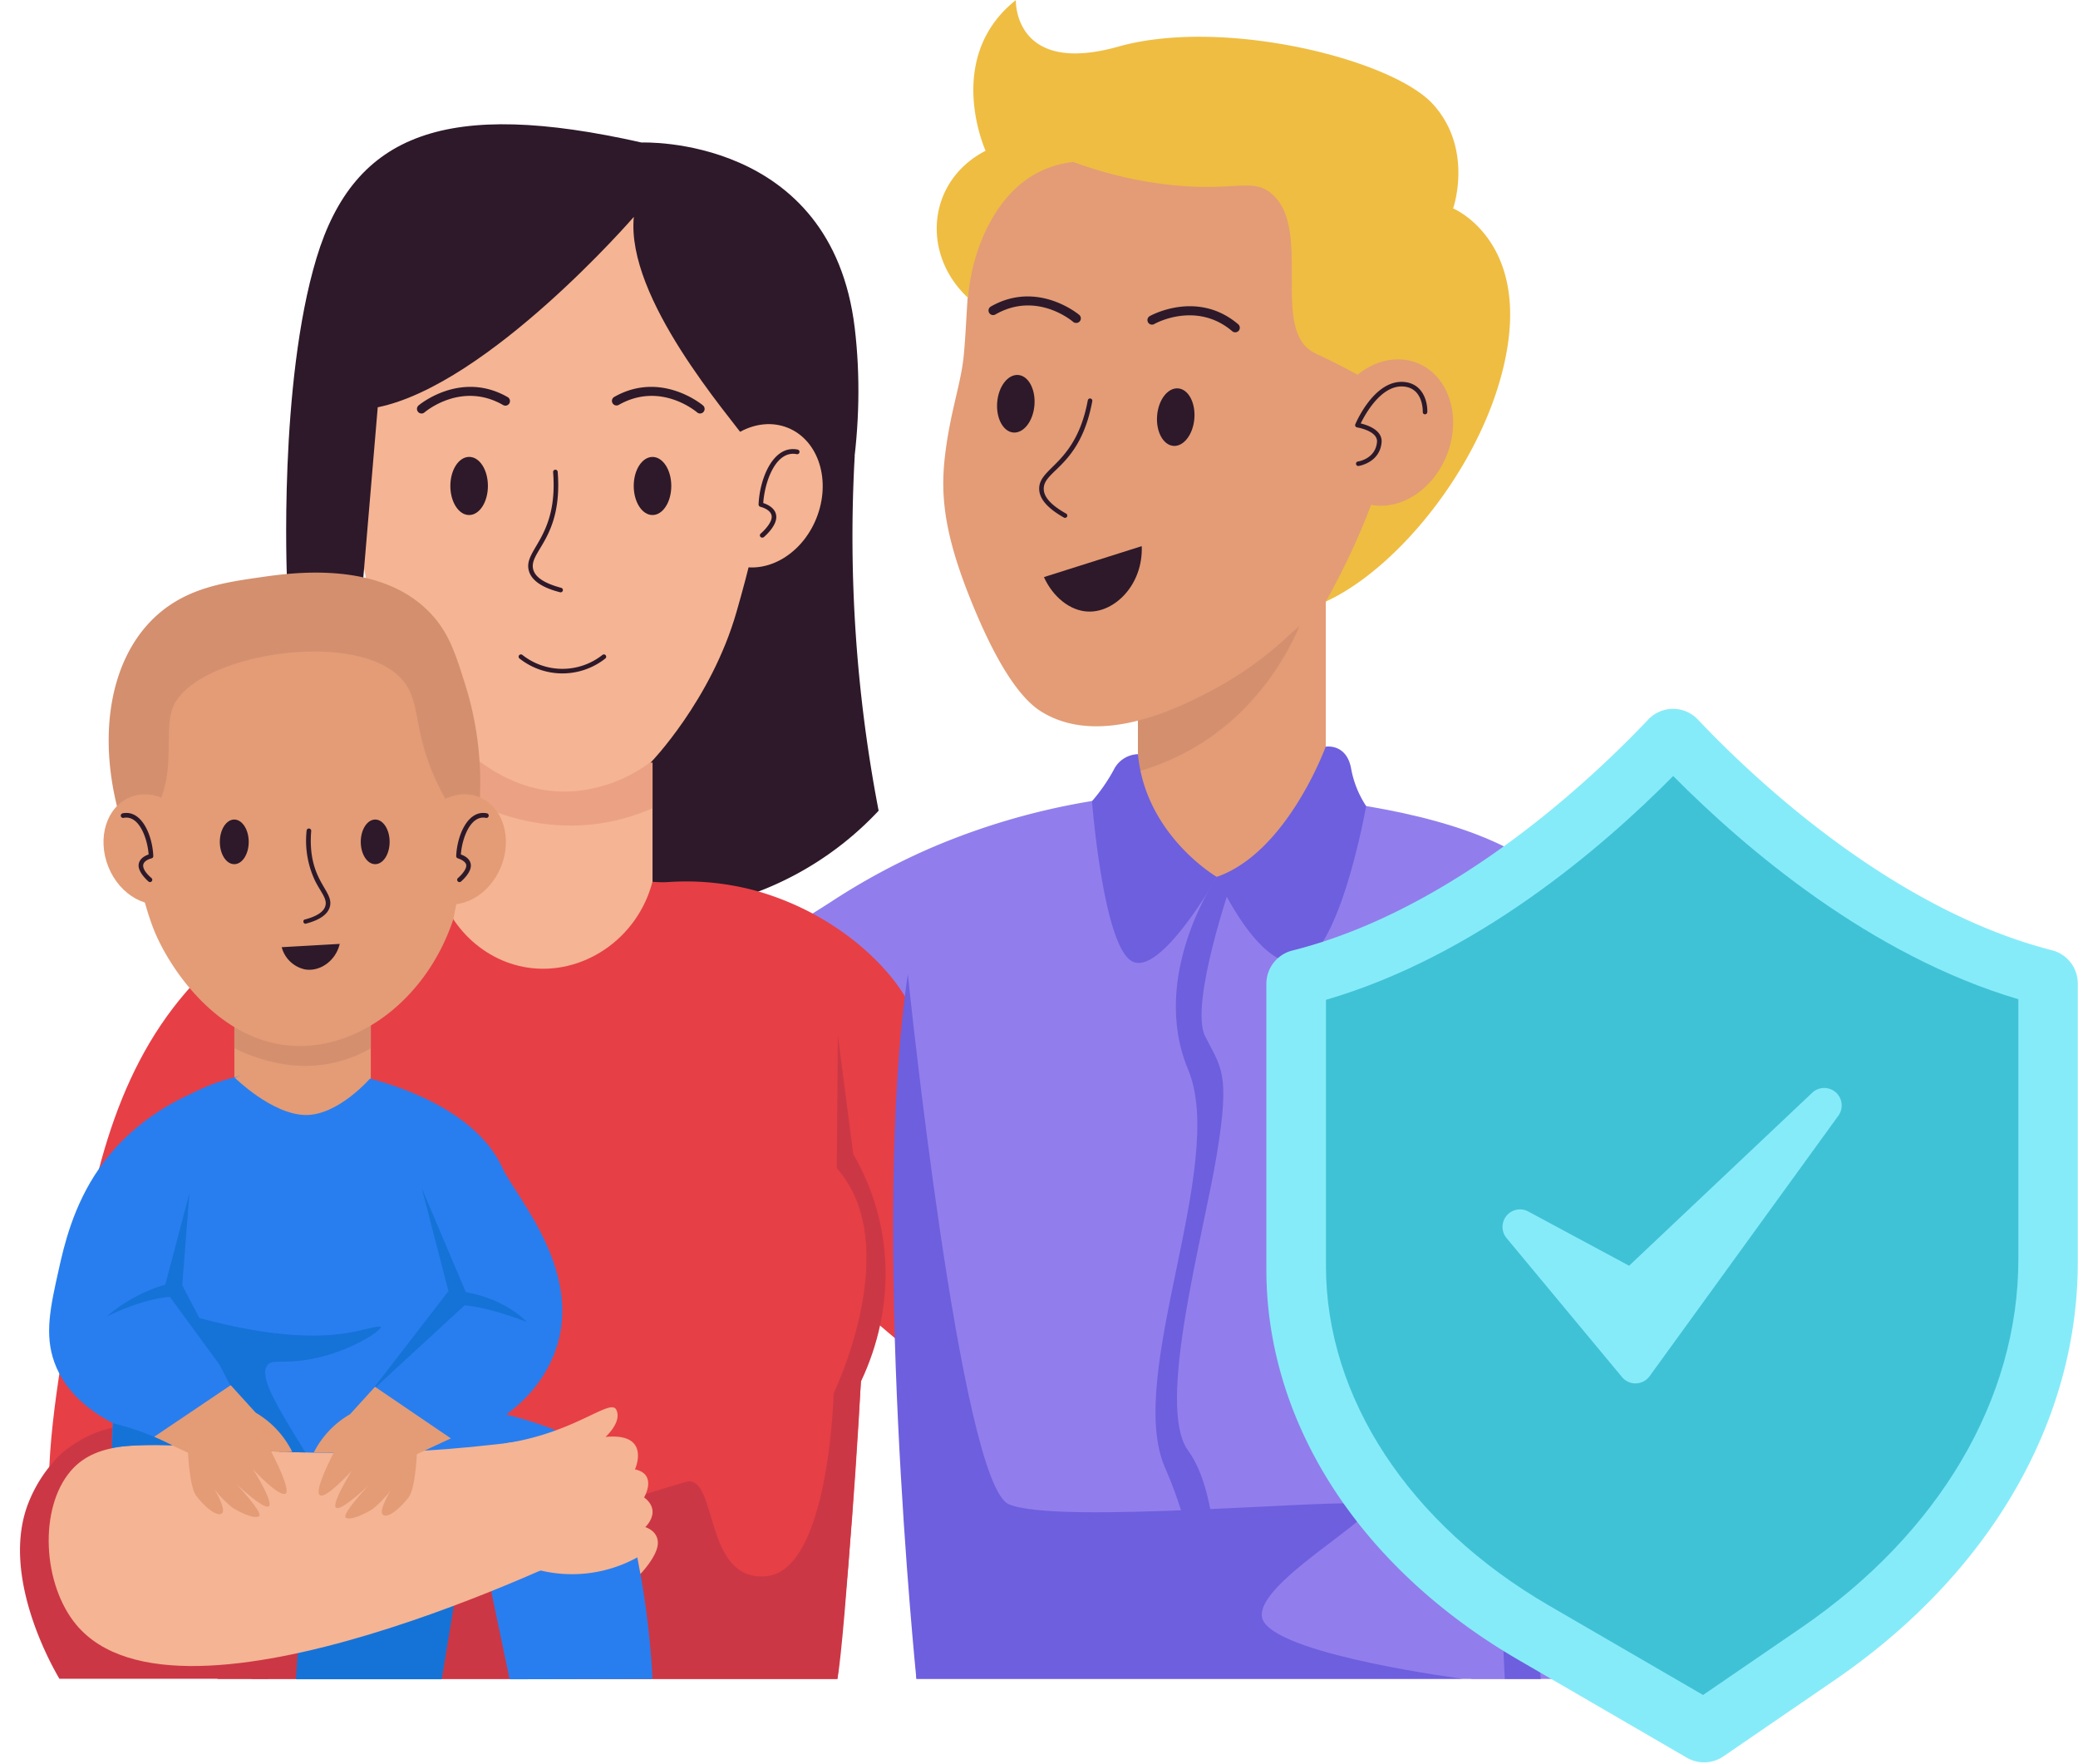
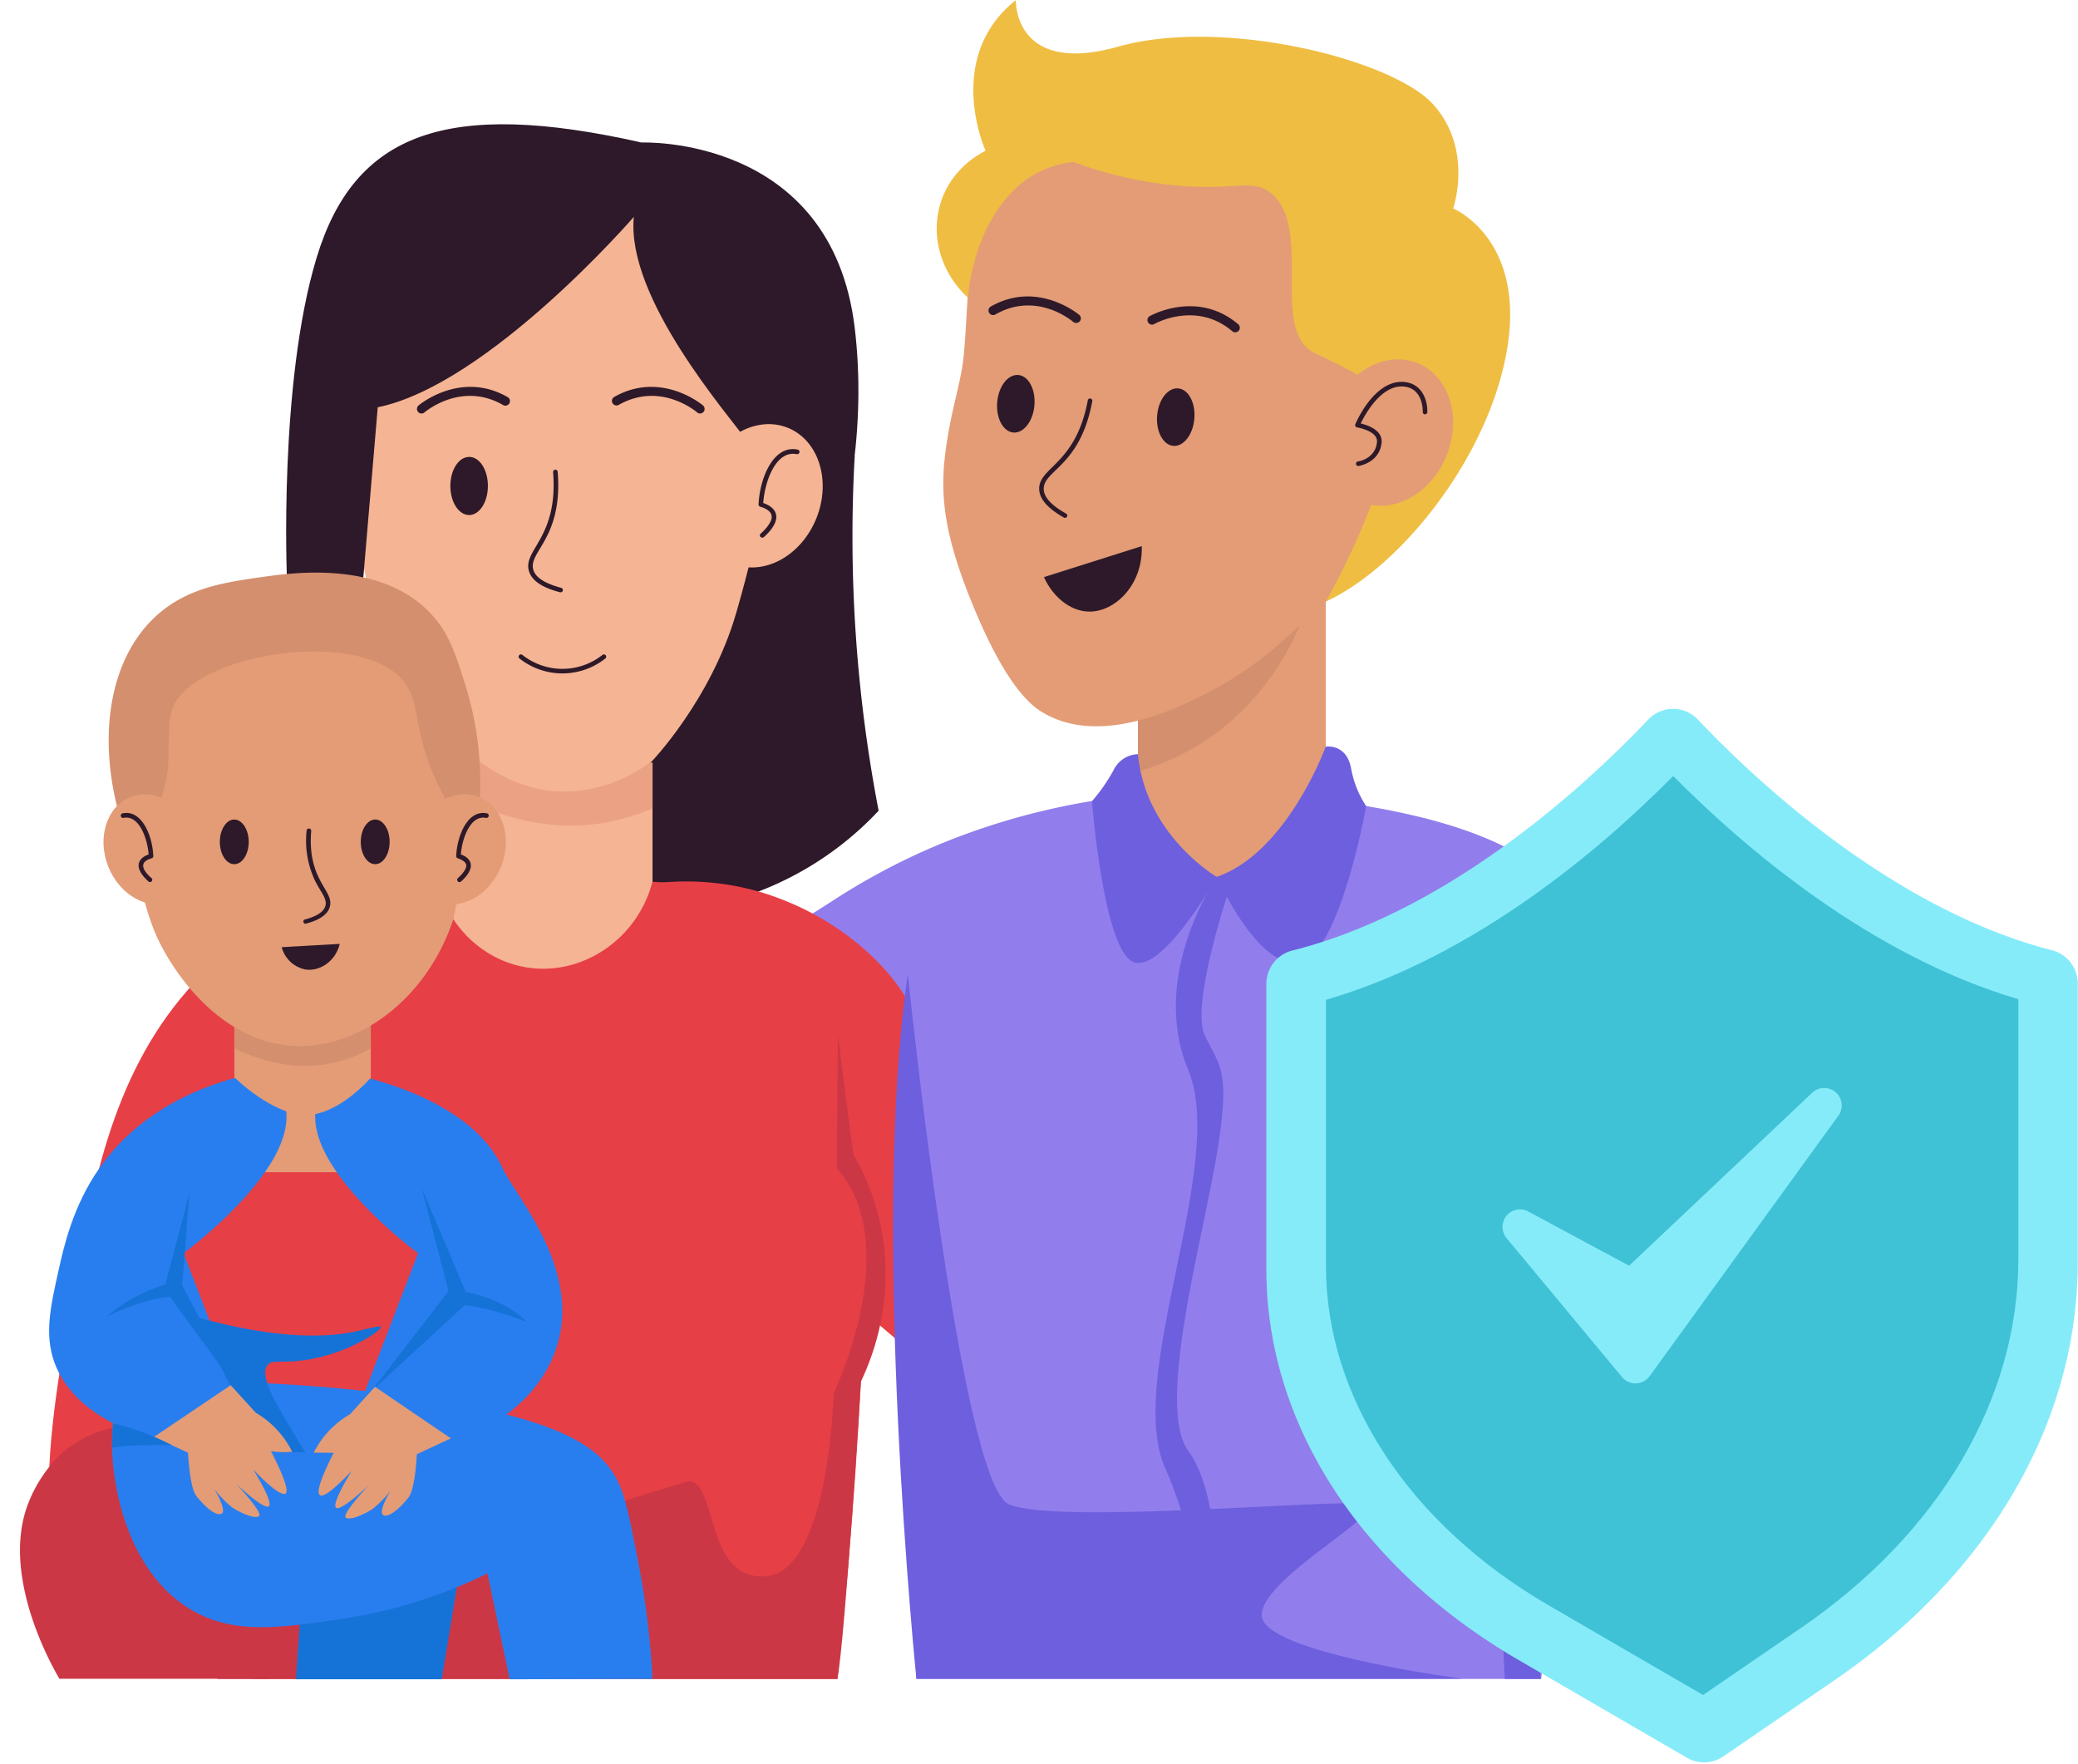
<svg xmlns="http://www.w3.org/2000/svg" height="385.7" preserveAspectRatio="xMidYMid meet" version="1.0" viewBox="28.4 67.1 454.4 385.7" width="454.4" zoomAndPan="magnify">
  <defs>
    <clipPath id="a">
      <path d="M130.77 199.99H171.09V280.12H130.77z" fill="none" />
    </clipPath>
    <clipPath id="b">
      <path d="M277.24 185.9H318.31V260.67H277.24z" fill="none" />
    </clipPath>
    <clipPath id="c">
      <path d="M79.65 282.08H109.48V323.41H79.65z" fill="none" />
    </clipPath>
  </defs>
  <g data-name="Life Insurance">
    <g>
      <path d="M215.3,166.82a317,317,0,0,0,5.23,77.54,70.36,70.36,0,0,1-83.69,14.46q3.85-24.24,7.7-48.48Z" fill="#2d1929" />
    </g>
    <g clip-path="url(#a)">
      <g>
        <path d="M130.77 199.99H171.09V280.12H130.77z" fill="#f5b493" />
      </g>
      <g>
        <path d="M122,236.59c2.78,2.15,19.09,14.34,39.92,10.15a46.86,46.86,0,0,0,20.54-9.92l2.07-26.13h-63.9Q121.27,223.64,122,236.59Z" fill="#eba284" />
      </g>
    </g>
    <g clip-path="url(#b)">
      <g>
        <path d="M277.24 185.9H318.31V260.67H277.24z" fill="#e39c76" />
      </g>
      <g>
        <path d="M314.63,198.3S306.09,232,269.4,237.51V205.9Z" fill="#d48f6e" />
      </g>
    </g>
    <g>
      <path d="M288.21,240.3a151.25,151.25,0,0,0-56.65,12.37A145.27,145.27,0,0,0,210,264.36c-17,10.9-44.4,26.71-89.84,48q-3.39,14.14-6.77,28.3C194.53,362.92,276.6,326,288.21,240.3Z" fill="#917eec" />
    </g>
    <g>
      <path d="M226.47,285.27c-4.37-7.49-15.26-18.15-31.7-23.1a57.74,57.74,0,0,0-24.12-1.81,118.22,118.22,0,0,0,1.58,15s4.38,26.22,22.44,52.56C228.56,377.34,289.41,396,289.41,396l.19-36.92S242.63,313,226.47,285.27Z" fill="#e73f46" />
    </g>
    <g>
      <path d="M83.42,271.06c-22.17,15.65-31,37.42-36.19,64.06-8.31,43-14.4,74.51,3.16,87.23,15.81,11.47,45.38,3.76,71.92-15.23Q102.86,339.1,83.42,271.06Z" fill="#e73f46" />
    </g>
    <g>
      <path d="M119.64,170.56c-3.32-8.21-11.49-12.65-18.25-9.92s-9.55,11.6-6.23,19.81,11.49,12.66,18.24,9.92S123,178.77,119.64,170.56Z" fill="#f5b493" />
    </g>
    <g>
      <path d="M202.91,156.15s-.9-43.32-31.58-54.28c-.28-.06-.55-.08-.82-.13-20.23-7.78-35-.12-36.28.13a38.68,38.68,0,0,0-13.4,8.21h0c-17.56,16.45-18.19,46.06-18.19,46.06a33.1,33.1,0,0,0-.25,5c.28,8.26,5.26,27.46,6.33,34,6.29,20.71,22.47,46.12,44.47,45,26.7-1.59,37.44-34.22,40.51-44.14,3.29-10.65,6-21,6.42-22.57a32.32,32.32,0,0,0,1.16-11.14C201.84,160.21,202.38,158.08,202.91,156.15Z" fill="#f5b493" />
    </g>
    <g>
      <path d="M107,184.65a.49.49,0,0,1-.32-.12c-.3-.24-2.89-2.48-2.77-4.56.1-1.83,2-2.64,2.85-2.92-.28-4.63-2.75-11.6-7.32-10.69a.51.51,0,0,1-.59-.39.5.5,0,0,1,.4-.59c5.41-1.07,8.33,6.54,8.53,12a.5.5,0,0,1-.39.51s-2.39.56-2.48,2.11c-.08,1.34,1.72,3.16,2.41,3.75A.5.5,0,0,1,107,184.65Z" fill="#2d1929" />
    </g>
    <g>
      <path d="M150.89,196.6c-3.93-1-6.22-2.56-6.83-4.65-1.35-4.65,6.44-7.27,5.29-21.61a.5.5,0,0,1,1-.08c1.16,14.58-6.48,17.44-5.33,21.42.5,1.72,2.56,3,6.11,3.95A.5.5,0,0,1,150.89,196.6Z" fill="#2d1929" />
    </g>
    <g>
      <path d="M135.09,173.35c0,3.51-1.83,6.35-4.1,6.36s-4.11-2.84-4.11-6.35S128.71,167,131,167,135.09,169.85,135.09,173.35Z" fill="#2d1929" />
    </g>
    <g>
      <path d="M142,211.08a.5.5,0,0,1,.62-.79,14.12,14.12,0,0,0,17.53,0,.5.5,0,0,1,.7.09.5.5,0,0,1-.08.7A15.14,15.14,0,0,1,142,211.08Z" fill="#2d1929" />
    </g>
    <g>
      <path d="M120.59,157.51a1,1,0,0,1-.66-1.76c.09-.08,9.17-7.72,19.45-1.84a1,1,0,1,1-1,1.73c-9-5.16-16.83,1.35-17.15,1.63A1,1,0,0,1,120.59,157.51Z" fill="#2d1929" />
    </g>
    <g>
-       <path d="M175.19,173.36c0,3.51-1.84,6.35-4.11,6.35s-4.1-2.85-4.1-6.36,1.84-6.34,4.11-6.34S175.2,169.86,175.19,173.36Z" fill="#2d1929" />
-     </g>
+       </g>
    <g>
      <path d="M181.49,157.51a1,1,0,0,1-.65-.24c-.33-.28-8.11-6.79-17.16-1.63a1,1,0,0,1-1-1.73c10.29-5.88,19.36,1.76,19.45,1.84A1,1,0,0,1,181.49,157.51Z" fill="#2d1929" />
    </g>
    <g>
      <path d="M81.59,271.86c-11.7,11.25-11,27-10.11,41.85,1.87,31,5.3,71.63,12,120.49H211.52c2.2-20.8,4.49-47.49,5.77-78.64,2.66-64.16-1.75-78.67-13.71-87.5-10.39-7.69-24.49-8.09-52.7-8.88C122.85,258.38,96.37,257.64,81.59,271.86Z" fill="#e73f46" />
    </g>
    <g>
      <path d="M321.58,98.19c-17.8-13.34-44.14-13-60-1.41a53.47,53.47,0,0,0-11.66,10.15c-11,10.52-9.34,22.28-10.76,37.74-.58,6.25-2.87,12.05-4.06,21.6s-.22,18.59,7,35.44c5.57,13,10.3,18.59,13.74,20.81,13.18,8.48,31.45-1.22,38.28-4.84a78.8,78.8,0,0,0,16.79-12.29c9.3-7.56,30.6-28.14,30.89-58.81C341.82,140,342.07,113.57,321.58,98.19Z" fill="#e39c76" />
    </g>
    <g>
      <path d="M261,180.24c-3.51-2-5.32-4.05-5.36-6.21-.1-4.82,8-5.33,10.63-19.39a.5.5,0,0,1,.58-.41.5.5,0,0,1,.4.59c-2.63,14.31-10.7,15.07-10.61,19.19,0,1.78,1.67,3.58,4.84,5.36A.5.5,0,1,1,261,180.24Z" fill="#2d1929" />
    </g>
    <g>
      <path d="M254.6,155.72c-.29,3.47-2.35,6.13-4.6,5.95s-3.83-3.16-3.54-6.63,2.35-6.13,4.6-5.95S254.89,152.25,254.6,155.72Z" fill="#2d1929" />
    </g>
    <g>
      <path d="M289.57,158.65c-.29,3.47-2.35,6.13-4.59,5.94s-3.84-3.15-3.55-6.63,2.35-6.13,4.6-5.94S289.86,155.17,289.57,158.65Z" fill="#2d1929" />
    </g>
    <g>
      <path d="M263.71,137.71a1,1,0,0,1-.65-.24c-.32-.28-8.06-6.74-17-1.61a1,1,0,0,1-1.37-.38,1,1,0,0,1,.38-1.36c10.22-5.84,19.24,1.76,19.33,1.83A1,1,0,0,1,263.71,137.71Z" fill="#2d1929" />
    </g>
    <g>
      <path d="M298.51,139.76a1,1,0,0,1-.65-.24c-7.91-6.73-17-1.62-17.05-1.57a1,1,0,0,1-1.36-.36,1,1,0,0,1,.36-1.37c.1-.06,10.37-5.85,19.34,1.77A1,1,0,0,1,298.51,139.76Z" fill="#2d1929" />
    </g>
    <g>
      <path d="M288.21,240.3s-52,8.06-59.42,29.29,0,164.61,0,164.61H365.4s17.54-136,8.31-165.54S288.21,240.3,288.21,240.3Z" fill="#917eec" />
    </g>
    <g>
      <path d="M167,114.52s-31.75,36.66-56,41.63l-3.6,42.48-16.25-5S89.31,151,97.61,123.52s28.62-34.83,71.08-25.26c0,0,41.53-1.72,46.61,40.5S201.07,230,170.65,233.88c0,0,13.27-13.67,18.81-33s7.38-30.34,2.77-36.75S165.27,132.29,167,114.52Z" fill="#2d1929" />
    </g>
    <g>
      <path d="M123.46,257.28c1.5,11.1,9.94,19.81,20.31,21.38,11.93,1.82,24.06-6.17,27.32-18.83C156.93,248.83,138.42,248.29,123.46,257.28Z" fill="#f5b493" />
    </g>
    <g clip-path="url(#c)">
      <g>
        <path d="M79.65 282.08H109.48V323.41H79.65z" fill="#e39c76" />
      </g>
      <g>
        <path d="M73.61,292.66c2,1.45,14.83,10.65,29.54,6.35a29.75,29.75,0,0,0,11-6l-.51-12.91H75Z" fill="#d48f6e" />
      </g>
    </g>
    <g>
      <path d="M55.17,238s.69-33.29,24.27-41.72l.63-.1a36.85,36.85,0,0,1,27.88.1,28.62,28.62,0,0,1,10.28,6.31c13.5,12.65,14,35.41,14,35.41a25.37,25.37,0,0,1,.19,3.87c-.22,6.34-4,21.11-4.87,26.16-5.75,17.39-20.62,28.56-35.08,27.74-16.45-.94-27.11-17.12-30.39-25.3-2.3-5.72-5-16.73-5.66-27.66C56,241.07,55.58,239.43,55.17,238Z" fill="#e39c76" />
    </g>
    <g>
      <path d="M94.94,268.18c2.68-.69,4.24-1.68,4.61-3,.45-1.55-1-3-2.24-5.47a20.46,20.46,0,0,1-1.86-11,.5.5,0,0,1,.54-.46.5.5,0,0,1,.46.54c-.88,11,5.13,13,4.06,16.64-.48,1.64-2.27,2.87-5.33,3.65A.5.5,0,0,1,94.94,268.18Z" fill="#2d1929" />
    </g>
    <g>
      <path d="M113.6,251.18c0,2.69-1.41,4.87-3.16,4.87s-3.15-2.19-3.15-4.88,1.42-4.88,3.16-4.88S113.61,248.48,113.6,251.18Z" fill="#2d1929" />
    </g>
    <g>
      <path d="M53.64,379.2c-6.33.91-11.49,5.42-11.88,5.77A30.57,30.57,0,0,0,34.5,396c-6.14,16.19,6,36.63,6.89,38.16H87.07c1.22-5.11,3.6-18.25-2.64-31.69C79,390.88,66.41,377.35,53.64,379.2Z" fill="#cc3745" />
    </g>
    <g>
      <path d="M211.61,293.45l3.38,26c9,15.56,9.24,33.71,1.67,49.74,0,0-3.38,55.33-5.14,65H75.92l9.21-13.7S171.3,393,178.38,391.12s3.69,21.85,17.54,20.62,14.77-40,14.77-40,15.69-32.28.69-49.22Z" fill="#cc3745" />
    </g>
    <g>
      <path d="M82.79,251.17c0,2.69-1.41,4.88-3.16,4.88s-3.16-2.18-3.16-4.87,1.41-4.89,3.15-4.89S82.78,248.47,82.79,251.17Z" fill="#2d1929" />
    </g>
    <g>
-       <path d="M60.77,314.59c-6.34,9.13-2.08,17.47-7.15,66.45a156.41,156.41,0,0,0,82.84,2.54c-9.58-56.52-6.68-64.46-15-73.15-8.76-9.14-21.92-9.37-27-9.46S70,301.35,60.77,314.59Z" fill="#287eef" />
-     </g>
+       </g>
    <g>
      <path d="M125,434.27l-31.89,0q1.33-19.33,2.66-38.66l35.3,1.85Q128,415.85,125,434.27Z" fill="#1573d8" />
    </g>
    <g>
      <path d="M54.7,369.47a48.86,48.86,0,0,0-1.31,20.11c.52,3.57,3,20.76,16.15,29.08,9.54,6,19.79,4.48,34.15,2.31A107.41,107.41,0,0,0,135,411.12q2.42,11.58,4.84,23.15l31.25-.07A186.19,186.19,0,0,0,167.84,408c-1.84-9.4-2.77-14.1-4.61-17.53-3.76-7-12.4-13.83-48.46-18.46A356.75,356.75,0,0,0,54.7,369.47Z" fill="#287eef" />
    </g>
    <g>
-       <path d="M148.92,381.28c-65.06,10.05-93.38-6-105,7.38-7.1,8.21-6.21,24.85,1.16,33.69,22.64,27.17,109.63-15.47,113.76-17.54Q153.89,393.05,148.92,381.28Z" fill="#f5b493" />
-     </g>
+       </g>
    <g>
      <path d="M277.24,241s5.7,19.39,20.53,17.85,20.54-16.74,20.54-16.74S294.63,230.19,277.24,241Z" fill="#e39c76" />
    </g>
    <g>
      <path d="M277.24,232a6.11,6.11,0,0,0-5.32,3.47,38.68,38.68,0,0,1-4.73,6.81s2.42,31.26,8.65,34.95,18.66-18.38,18.66-18.38S278.87,249.74,277.24,232Z" fill="#6d5fde" />
    </g>
    <g>
      <path d="M294.5,258.82s8.57,19.6,17.64,18.8,15-34.27,15-34.27a22.09,22.09,0,0,1-3.32-8.38c-1.08-5.38-5.53-4.61-5.53-4.61S309.93,253.43,294.5,258.82Z" fill="#6d5fde" />
    </g>
    <g>
-       <path d="M341.77,248.31s31.85,5.11,43.24,29.11c10.94,23.07,8.9,156.78,8.9,156.78H350.1Z" fill="#917eec" />
-     </g>
+       </g>
    <g>
      <path d="M226.92,280.12S238.38,391.43,249,396s72.34-1.38,78.17,0-27.4,18.47-22.32,25.85,43.38,12.31,43.38,12.31H228.79S218.69,335.41,226.92,280.12Z" fill="#6d5fde" />
    </g>
    <g>
      <path d="M360.53,283.13l-8.31,39.07q2.61,56,5.23,112h7.85q-3.78-56-7.54-112Z" fill="#6d5fde" />
    </g>
    <g>
      <path d="M294.5,258.82s-14.92,21.52-6.29,42.14-13.83,66.94-5.07,87,6.46,32.53,6.46,32.53l4.9-4.38s.83-22.15-6.29-31.84,3.34-46.85,6.29-64.85.87-18.82-2.59-25.79,5.86-33.84,5.86-33.84S297.37,258.64,294.5,258.82Z" fill="#6d5fde" />
    </g>
    <g>
      <path d="M243.92,100.06s-9.24-20.31,6.61-32.93c0,0-.54,16.62,22.42,10.16s59.91,2.77,68.82,12.61,4.39,22.77,4.39,22.77,15.6,6.46,11.9,30.15-23.2,48.24-39.75,55.81c5.46-9.58,18.95-37.15,12-45.73-1.12-1.39-2.4-2.55-8.48-5.69-4.31-2.22-5.47-2.63-6.38-3.16-9.21-5.3,0-27-9-34.61-4.35-3.68-8.42-.18-23.54-2.08a88.54,88.54,0,0,1-19.79-4.84,22,22,0,0,0-7.38,2.12c-9.59,4.71-14.75,16.76-15.67,27.57C229.81,122.67,231.11,106.7,243.92,100.06Z" fill="#efbd42" />
    </g>
    <g>
      <path d="M338.37,146.49c-6.91-2.78-15.24,1.75-18.63,10.14s-.54,17.44,6.36,20.23,15.24-1.75,18.63-10.14S345.27,149.28,338.37,146.49Z" fill="#e39c76" />
    </g>
    <g>
      <path d="M325.33,168c.15,0,3.84-.59,4.18-4.23.24-2.47-4.31-3.21-4.35-3.22a.5.5,0,0,1-.39-.69c.17-.39,4.07-9.55,10.41-9.26,4.42.22,5.42,4.42,5.33,6.61a.51.51,0,0,1-.51.48.49.49,0,0,1-.48-.51c0-.22.14-5.36-4.39-5.58-4.77-.23-8.24,6.14-9.18,8.09,1.45.34,4.82,1.44,4.56,4.18-.42,4.44-5,5.11-5.05,5.12A.5.5,0,0,1,325.33,168Z" fill="#2d1929" />
    </g>
    <g>
      <path d="M256.68,193.28l21.39-6.77c.3,8.43-5.89,14.51-11.69,14.31C262.41,200.69,258.64,197.62,256.68,193.28Z" fill="#2d1929" />
    </g>
    <g>
      <path d="M200.68,160.64c-6.76-2.73-14.92,1.71-18.24,9.92s-.53,17.08,6.23,19.81,14.93-1.71,18.24-9.92S207.44,163.37,200.68,160.64Z" fill="#f5b493" />
    </g>
    <g>
      <path d="M195.06,184.65a.5.5,0,0,1-.32-.88c.7-.59,2.49-2.4,2.41-3.74-.08-1.56-2.45-2.11-2.47-2.12a.51.51,0,0,1-.4-.51c.21-5.48,3.13-13.1,8.54-12a.5.5,0,0,1-.2,1c-4.57-.9-7,6-7.32,10.69.86.28,2.75,1.09,2.85,2.92.12,2.08-2.47,4.32-2.76,4.56A.52.52,0,0,1,195.06,184.65Z" fill="#2d1929" />
    </g>
    <g>
      <path d="M61.5,246.29a27.64,27.64,0,0,0,3.69-12.57c.22-6.71,0-8.72.81-11.37,3.75-12.35,42.32-18.56,51.14-5.63,3.46,5.08,1.49,11.67,8.12,24.07a51.75,51.75,0,0,0,3.4,5.5l4.58-3.08a71.49,71.49,0,0,0-3.08-26.34c-2.14-6.8-3.59-11.41-7.61-15.66-11-11.66-30.31-8.89-37.17-7.9-7.79,1.12-15.85,2.28-22.53,8.19-10.92,9.67-13.45,27.88-7.68,46.1Z" fill="#d48f6e" />
    </g>
    <g>
      <path d="M119.17,249c2.55-6.31,8.83-9.72,14-7.63s7.34,8.92,4.79,15.23-8.83,9.73-14,7.63S116.62,255.33,119.17,249Z" fill="#e39c76" />
    </g>
    <g>
      <path d="M128.55,259.08c.52-.44,1.87-1.8,1.81-2.78s-1.79-1.51-1.81-1.52a.5.5,0,0,1-.39-.5c.16-4.32,2.46-10.19,6.7-9.35a.5.5,0,0,1-.2,1c-3.39-.69-5.25,4.55-5.48,8,.71.24,2.1.9,2.18,2.32.1,1.65-1.93,3.4-2.16,3.6A.5.5,0,0,1,128.55,259.08Z" fill="#2d1929" />
    </g>
    <g>
      <path d="M56.88,241.39c5.2-2.09,11.47,1.32,14,7.63s.4,13.13-4.79,15.23-11.48-1.32-14-7.63S51.69,243.5,56.88,241.39Z" fill="#e39c76" />
    </g>
    <g>
      <path d="M60.88,259.85c-.23-.2-2.26-2-2.17-3.6.08-1.42,1.47-2.08,2.19-2.32-.24-3.47-2.09-8.7-5.48-8a.5.5,0,1,1-.2-1c4.24-.85,6.54,5,6.7,9.35a.5.5,0,0,1-.4.5s-1.75.41-1.81,1.52,1.29,2.34,1.81,2.78A.5.5,0,0,1,60.88,259.85Z" fill="#2d1929" />
    </g>
    <g>
      <path d="M85.13,301.58c-5.33.95-23.87,4.95-35,20.94-5.78,8.27-7.76,17.13-8.89,22.19-1.83,8.2-3.15,14.13-.95,20.25,4.82,13.37,22.68,17.14,25.24,17.64l15.21-9.86L68.54,341.12S105,314.34,85.13,301.58Z" fill="#287eef" />
    </g>
    <g>
      <path d="M103.25,301.58s27.42,4.19,35.05,20.94c2.88,6.33,18.62,23.41,11,41.31-6.82,16.11-26.2,19.95-28.4,20.35l-13.24-11.44,12.15-31.62S83.38,314.34,103.25,301.58Z" fill="#287eef" />
    </g>
    <g>
      <path d="M79.74,302.74s8,7.92,15.3,8.15,14.44-8.15,14.44-8.15S93,297.36,79.74,302.74Z" fill="#e39c76" />
    </g>
    <g>
      <path d="M388.85,224.4C376.7,237.23,346.3,266.09,311,274.93a7.5,7.5,0,0,0-5.68,7.26v62.48c0,33.59,20.44,65.23,55.17,85.39l36.78,21.36a7.49,7.49,0,0,0,8-.3l24.35-16.69c33.79-23.15,53.13-56.39,53.13-91.31v-61a7.49,7.49,0,0,0-5.65-7.25c-35.09-9-65.31-37.64-77.41-50.43A7.47,7.47,0,0,0,388.85,224.4Z" fill="#86ebf9" />
    </g>
    <g>
      <path d="M367.05,418.11c-30.49-17.7-48.7-45.42-48.7-74.15V285.71c32.6-9.5,60.18-33,75.93-48.94,15.67,15.8,43.07,39.22,75.48,48.81v56.84c0,30.54-17.3,59.91-47.47,80.58l-21.48,14.71Z" fill="#40c2d6" />
    </g>
    <g>
      <path d="M383.08,368.18,357.84,337.8a3.83,3.83,0,0,1,2.94-6.27,3.78,3.78,0,0,1,1.81.46l22.05,11.86L424.71,306a3.82,3.82,0,0,1,5.72,5l-41.31,57A3.82,3.82,0,0,1,383.08,368.18Z" fill="#86ebf9" />
    </g>
    <g>
      <path d="M69.83,327.94q-2.77,10.51-5.54,21l15.36,21-11.4-21.83Z" fill="#1573d8" />
    </g>
    <g>
      <path d="M120.61 326.84L126.46 349.4 109.48 371.41 131.07 351.52 120.61 326.84z" fill="#1573d8" />
    </g>
    <g>
      <path d="M64.92,347.88A34.37,34.37,0,0,0,51.67,355s8.78-4.51,15.43-4.39Z" fill="#1573d8" />
    </g>
    <g>
      <path d="M128.76,349.4s9,.78,14.87,6.78c0,0-9-3.71-15.43-3.79Z" fill="#1573d8" />
    </g>
    <g>
      <path d="M127,381.6l-7.45,3.46s-.31,7.46-1.79,9.41-4.22,4.57-5.52,3.92,1.54-5.34,1.54-5.34a24.53,24.53,0,0,1-3.91,4c-1.49.95-4.69,2.56-5.82,1.9s5-7.12,5-7.12-6.11,5.82-7.17,4.93,3.44-8.07,3.44-8.07c-8.16,8.66-9.35,6.64-3.95-3.94L97,384.72a20.2,20.2,0,0,1,7.94-8.4l5.46-6Z" fill="#e39c76" />
    </g>
    <g>
      <path d="M71,355c18.23,5.07,29.11,4.62,35.81,3.08,1.73-.4,4.75-1.23,4.89-.84.26.7-8.32,6.71-18.89,7.49-3.61.26-5.18-.25-6,.95-1.78,2.52,2.23,9,8.22,18.73l.15.25-5.59-.08L78.73,370Z" fill="#1573d8" />
    </g>
    <g>
      <path d="M62.07,381.28l7.45,3.46s.31,7.45,1.79,9.41,4.21,4.57,5.52,3.92-1.54-5.34-1.54-5.34a24.94,24.94,0,0,0,3.91,4c1.48.95,4.69,2.55,5.81,1.9s-5-7.12-5-7.12,6.11,5.81,7.18,4.92-3.44-8.06-3.44-8.06,5.41,5.87,7,5.34-3.18-9.47-3.18-9.47a1.1,1.1,0,0,1,.07.15,19,19,0,0,0,4.66.14,20.47,20.47,0,0,0-8-8.56l-5.45-6Z" fill="#e39c76" />
    </g>
    <g>
      <path d="M52.9,383.71l.19-5.42a57.16,57.16,0,0,1,13,4.84C63.54,383,55.52,383,52.9,383.71Z" fill="#1573d8" />
    </g>
    <g>
      <path d="M90,274.2l12.69-.72c-.91,3.8-4.4,6.12-7.59,5.58A6.73,6.73,0,0,1,90,274.2Z" fill="#2d1929" />
    </g>
    <g>
-       <path d="M146.6,410.48a29.56,29.56,0,0,0,21.16-2.86l.68,3.63s3.68-3.81,3.81-6.63S169.5,401,169.5,401s3.75-3.44-.25-6.5c0,0,3-5.06-2-6.12,0,0,3.69-8.08-6.44-7.1,0,0,3.63-3.22,2.38-5.9s-8.64,4.72-23.48,7.17S137.83,411.45,146.6,410.48Z" fill="#f5b493" />
-     </g>
+       </g>
  </g>
</svg>